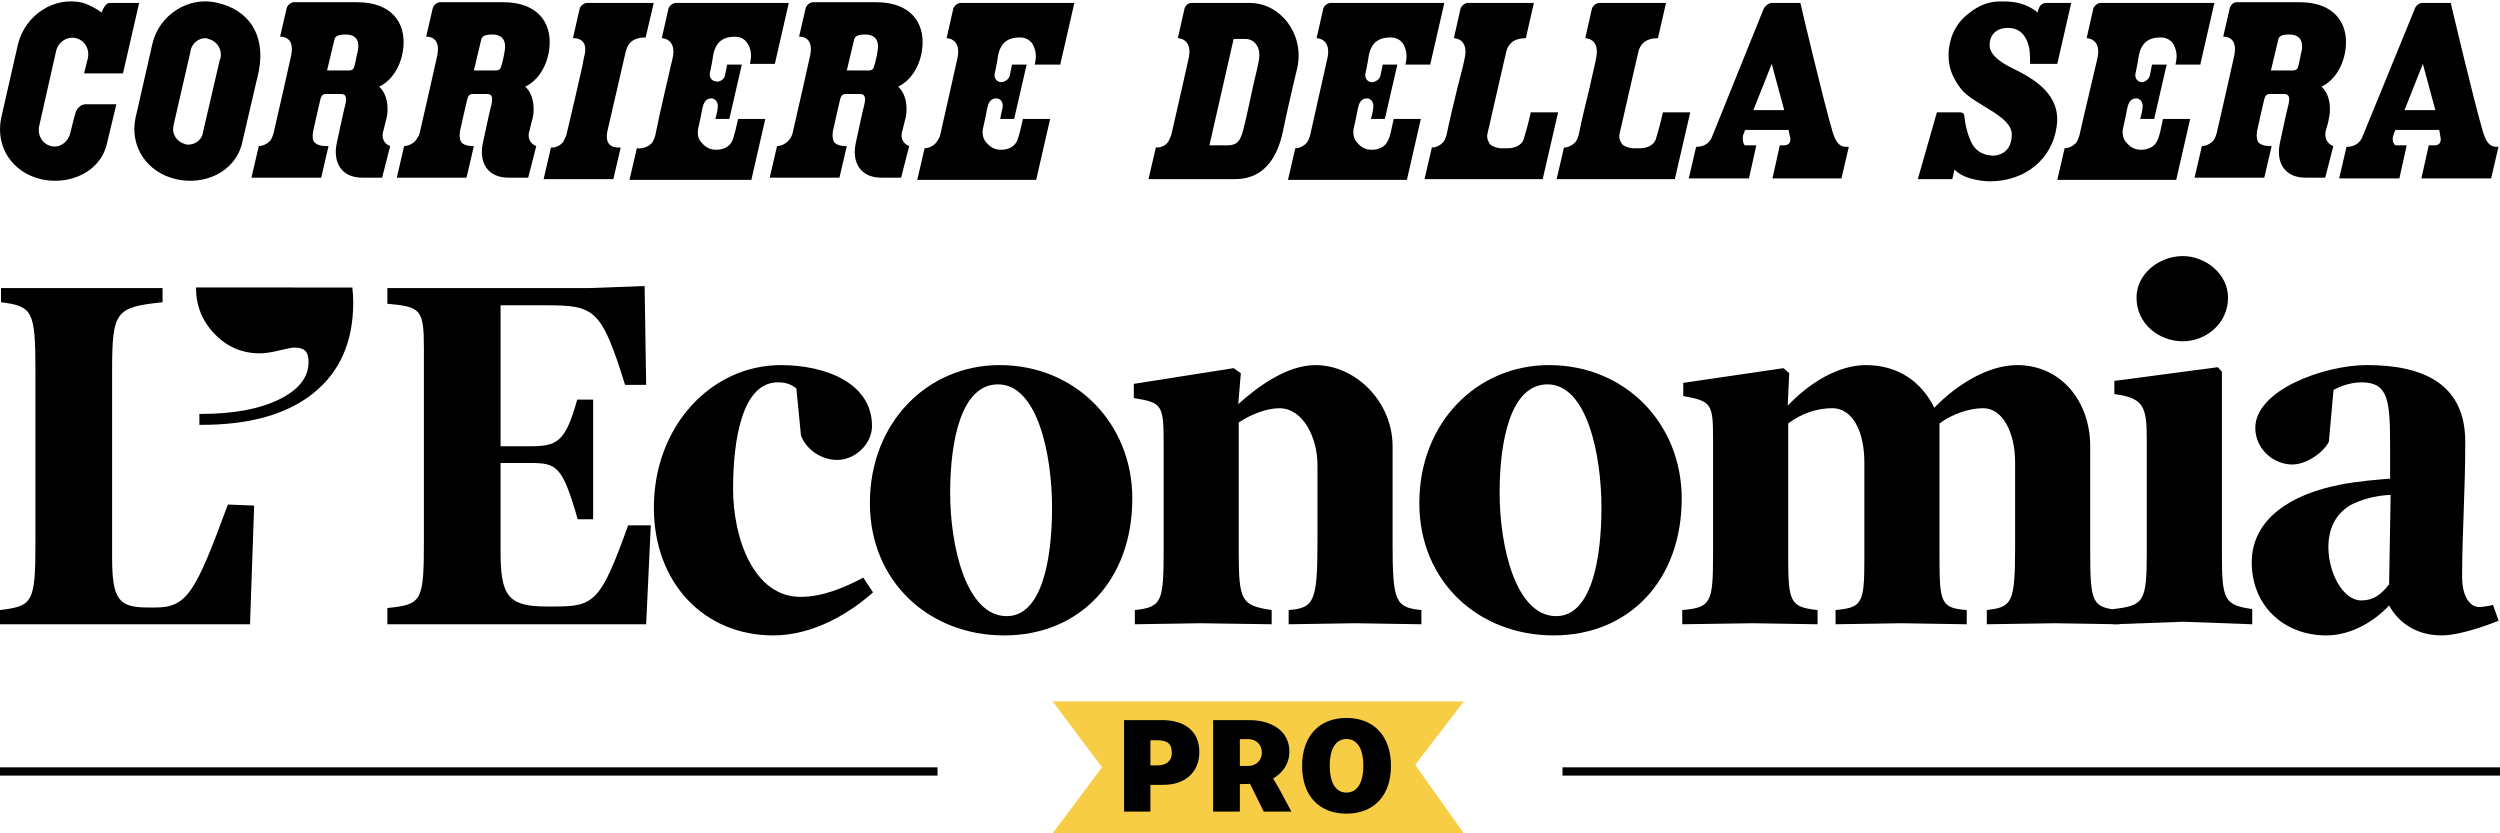
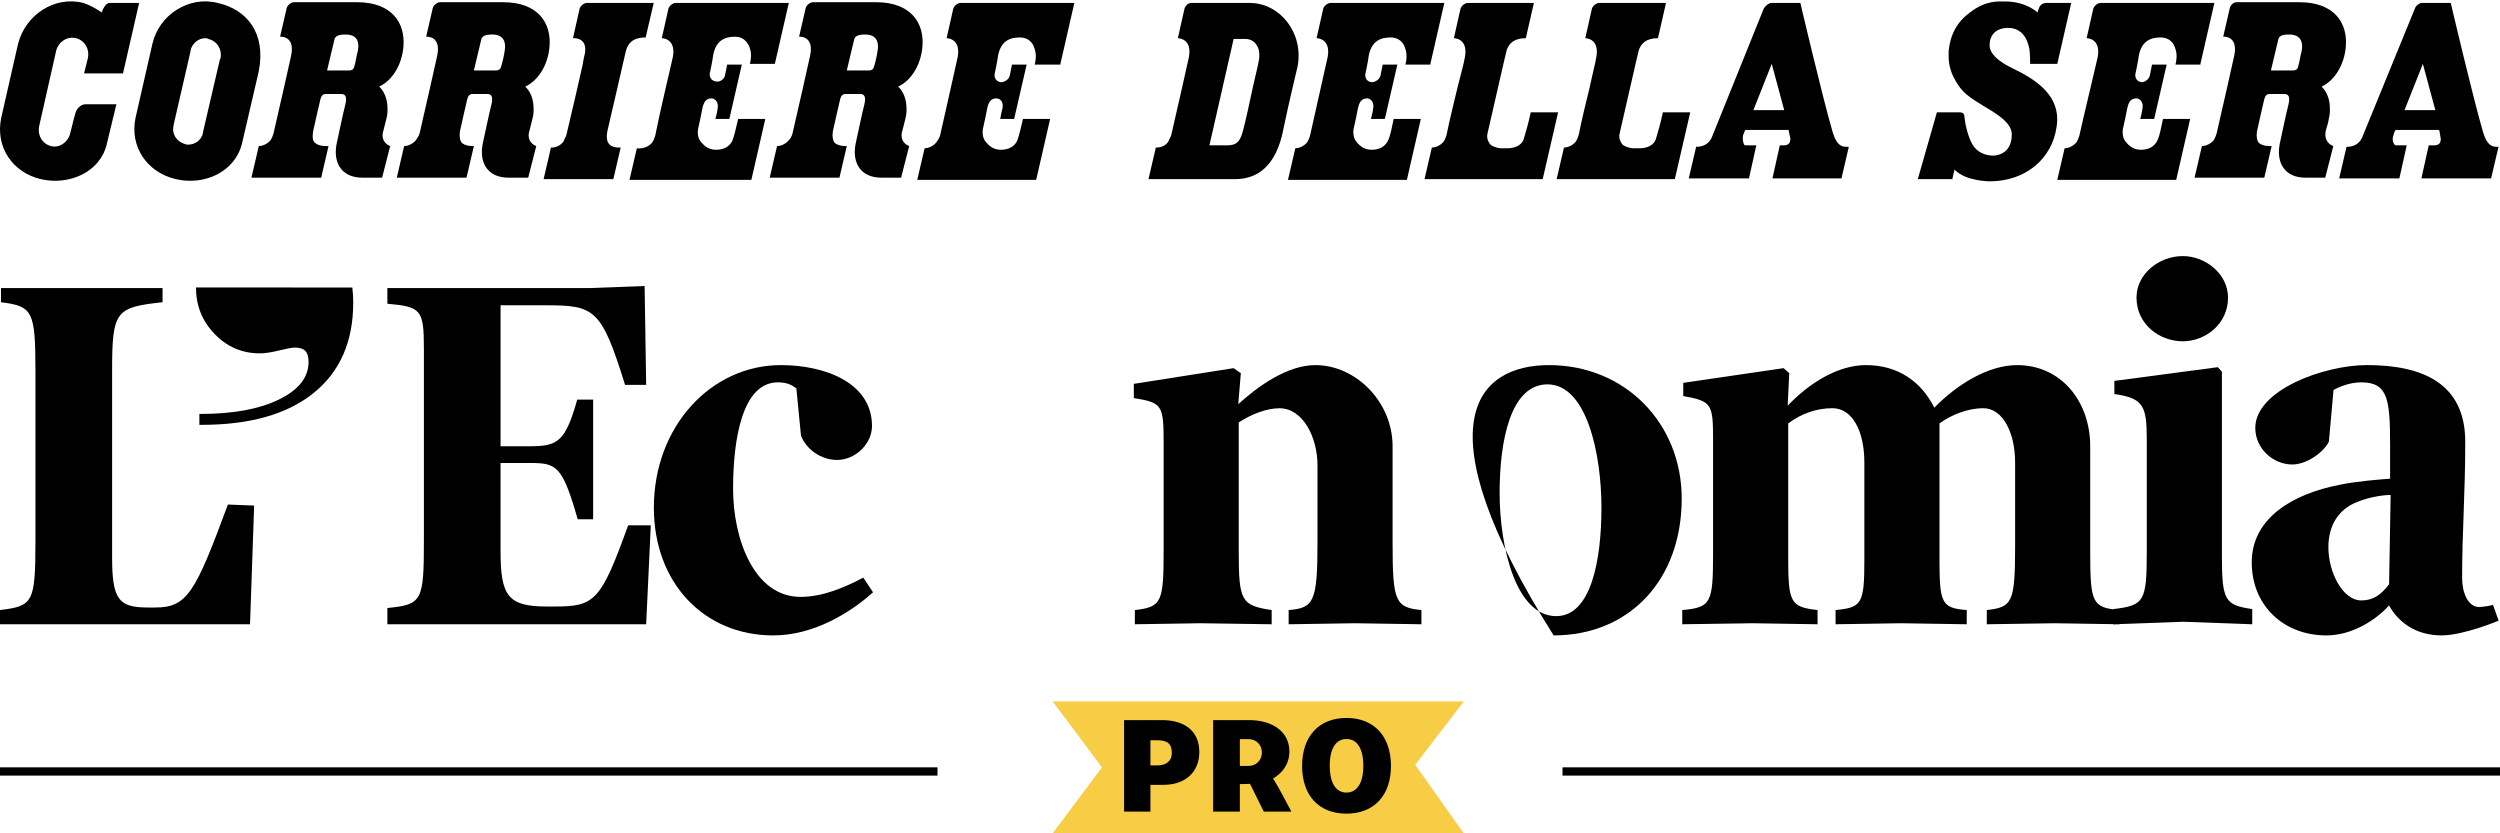
<svg xmlns="http://www.w3.org/2000/svg" width="576" height="192" viewBox="0 0 576 192" fill="none">
  <rect x="257" y="164" width="65" height="26" fill="black" />
  <path fill-rule="evenodd" clip-rule="evenodd" d="M337.263 161.6H242.526L253.895 176.8L242.526 192H337.263L326.07 176.223L337.263 161.6ZM268.05 180.827H265.058V186.998H258.986V165.912H267.728C272.744 165.912 276.322 168.28 276.322 173.252C276.322 177.902 273.096 180.827 268.05 180.827ZM269.986 173.486C269.986 175.475 268.52 176.352 266.613 176.352H265.058V170.562H266.642C268.872 170.562 269.986 171.263 269.986 173.486ZM285.663 186.998V180.651C286.631 180.651 287.423 180.622 288.009 180.593L291.177 186.998H297.543L294.609 181.529L293.319 179.364C295.431 178.136 297.073 176.06 297.073 173.164C297.073 168.28 292.761 165.912 287.833 165.912H279.503V186.998H285.663ZM287.657 176.469C289.388 176.469 290.737 175.182 290.737 173.398C290.737 171.614 289.447 170.298 287.657 170.298H285.663V176.469H287.657ZM320.48 176.469C320.48 183.254 316.578 187.466 310.213 187.466C303.877 187.466 300.005 183.283 300.005 176.469C300.005 169.655 303.877 165.414 310.242 165.414C316.578 165.414 320.48 169.655 320.48 176.469ZM310.242 170.269C312.824 170.269 314.114 172.726 314.114 176.44C314.114 180.125 312.824 182.611 310.213 182.611C307.632 182.611 306.37 180.125 306.37 176.44C306.37 172.726 307.632 170.269 310.242 170.269Z" fill="#F8CD46" />
  <path d="M45.152 66.228C45.152 70.422 46.594 74.001 49.463 76.961C52.338 79.94 55.802 81.413 59.861 81.413C60.999 81.413 62.488 81.192 64.311 80.747C66.138 80.301 67.323 80.081 67.88 80.081C69.022 80.081 69.846 80.339 70.345 80.85C70.845 81.361 71.092 82.21 71.092 83.383C71.092 86.934 68.827 89.819 64.292 92.038C59.761 94.266 53.713 95.373 46.156 95.373H45.937V97.882H46.489C57.62 97.882 66.219 95.429 72.282 90.527C78.345 85.625 81.381 78.701 81.381 69.737C81.381 68.527 81.314 67.354 81.181 66.247L45.152 66.228Z" fill="black" />
  <path d="M8.166 124.663V85.405C8.166 71.501 7.457 70.568 0.228 69.634V66.365H37.452V69.634C26.654 70.802 25.831 71.618 25.831 85.405V128.406C25.831 138.219 27.373 139.969 34.131 139.969H35.791C43.144 139.969 45.033 136.47 52.509 116.247L58.558 116.487L57.606 143.83H6.39006e-05V140.555C7.581 139.622 8.166 138.928 8.166 124.663Z" fill="black" />
  <path d="M136.66 92.061V119.639H133.105C129.555 107.25 128.247 106.673 122.084 106.673H115.326V126.886C115.326 137.286 116.987 139.739 125.996 139.739H127.894C137.022 139.739 138.445 138.458 144.726 121.041H149.942L148.876 143.829H89.252V140.086C97.314 139.27 97.666 138.571 97.666 124.198V80.259C97.666 71.262 96.957 70.675 89.252 69.981V66.365H135.961L148.519 65.895L148.876 88.679H144.017C138.564 71.145 137.022 70.338 125.758 70.338H115.331V102.817H122.089C128.37 102.817 130.269 101.884 132.991 92.061H136.66V92.061Z" fill="black" />
  <path d="M183.482 89.495C182.174 88.44 180.874 88.093 179.214 88.093C171.033 88.093 168.901 101.18 168.901 112.626C168.901 124.198 173.76 137.52 184.429 137.52C189.407 137.52 194.271 135.531 198.896 133.083L201.147 136.47C195.808 141.254 187.399 146.4 178.152 146.4C162.267 146.4 150.651 134.363 150.651 116.956C150.651 98.258 163.809 84.12 179.927 84.12C190.126 84.12 200.909 88.21 200.909 98.145C200.909 102.231 197.116 105.97 192.852 105.97C189.179 105.97 185.738 103.521 184.548 100.364L183.482 89.495Z" fill="black" />
-   <path d="M231.366 146.4C214.058 146.4 200.424 134.012 200.424 115.9C200.424 97.329 213.701 84.12 230.296 84.12C247.841 84.12 260.886 97.559 260.886 114.859C260.886 133.777 248.679 146.4 231.366 146.4ZM229.944 88.557C221.411 88.557 218.917 101.645 218.917 113.564C218.917 125.831 222.591 141.958 231.956 141.958C240.023 141.958 242.393 128.992 242.393 116.956C242.393 104.806 239.076 88.557 229.944 88.557Z" fill="black" />
  <path d="M285.298 93.117C289.795 89.031 296.557 84.12 303.077 84.12C312.319 84.12 320.851 92.53 320.851 102.817V125.019C320.851 138.571 321.446 139.969 327.495 140.555V143.83L312.2 143.595L296.905 143.83V140.555C302.715 140.086 303.548 138.698 303.548 124.897V107.142C303.548 100.828 300.231 94.06 294.778 94.06C291.813 94.06 288.253 95.453 285.407 97.329V127.125C285.407 138.458 286.002 139.505 292.993 140.555V143.83L276.523 143.595L261.466 143.83V140.555C267.747 139.861 268.104 138.698 268.104 126.417V102.348C268.104 93.351 267.861 92.765 261.232 91.719V88.44L284.227 84.823L285.888 85.987L285.298 93.117Z" fill="black" />
-   <path d="M357.961 146.4C340.653 146.4 327.014 134.012 327.014 115.9C327.014 97.329 340.291 84.12 356.89 84.12C374.441 84.12 387.466 97.559 387.466 114.859C387.466 133.777 375.255 146.4 357.961 146.4ZM356.538 88.557C347.996 88.557 345.512 101.645 345.512 113.564C345.512 125.831 349.186 141.958 358.556 141.958C366.613 141.958 368.973 128.992 368.973 116.956C368.973 104.806 365.661 88.557 356.538 88.557Z" fill="black" />
+   <path d="M357.961 146.4C327.014 97.329 340.291 84.12 356.89 84.12C374.441 84.12 387.466 97.559 387.466 114.859C387.466 133.777 375.255 146.4 357.961 146.4ZM356.538 88.557C347.996 88.557 345.512 101.645 345.512 113.564C345.512 125.831 349.186 141.958 358.556 141.958C366.613 141.958 368.973 128.992 368.973 116.956C368.973 104.806 365.661 88.557 356.538 88.557Z" fill="black" />
  <path d="M411.884 93.473C416.866 88.21 423.505 84.12 429.906 84.12C437.372 84.12 442.702 87.98 445.667 93.938C450.764 88.684 457.997 84.12 464.755 84.12C474.829 84.12 481.582 92.422 481.582 102.817V126.994C481.582 139.031 482.063 139.969 488.34 140.555V143.83L473.406 143.595L457.759 143.83V140.555C463.57 139.861 464.284 139.035 464.284 125.831V106.556C464.284 99.665 461.433 94.05 456.931 94.05C453.614 94.05 449.693 95.453 446.857 97.559V128.289C446.857 138.928 447.204 140.091 453.138 140.555V143.83L437.967 143.595L422.915 143.83V140.555C428.954 139.969 429.549 139.153 429.549 128.992V106.556C429.549 99.201 426.708 94.05 422.196 94.05C418.651 94.05 415.091 95.223 412.003 97.559V128.289C412.003 138.801 412.474 139.861 418.765 140.555V143.83L403.827 143.595L387.59 143.83V140.555C394.228 139.969 394.69 138.923 394.69 127.58V101.18C394.69 93.004 394.338 92.418 387.823 91.254V88.21L410.937 84.823L412.241 85.987L411.884 93.473Z" fill="black" />
  <path d="M511.929 127.941C511.929 138.458 512.633 139.392 518.915 140.33V143.834L503.035 143.252L486.912 143.834V140.33C494.021 139.504 494.616 138.576 494.616 127.238V101.302C494.616 93.586 493.902 91.728 487.15 90.79V87.755L510.977 84.598L511.929 85.649V127.941V127.941ZM502.92 59C508.127 59 513.338 63.09 513.338 68.579C513.338 74.653 508.122 78.631 502.92 78.631C497.467 78.631 492.251 74.653 492.251 68.579C492.246 63.09 497.467 59 502.92 59Z" fill="black" />
  <path d="M535.985 146.4C526.267 146.4 518.801 139.622 518.801 129.574C518.801 119.409 528.166 113.803 539.069 111.692C542.862 110.876 548.905 110.412 550.68 110.29V102.695C550.68 92.056 550.209 88.093 544.042 88.093C541.087 88.093 538.479 89.378 537.646 89.842L536.575 101.762C535.276 104.332 531.355 107.02 528.157 107.02C523.655 107.02 519.619 103.282 519.619 98.609C519.619 89.842 535.509 84.115 545.341 84.115C558.142 84.115 567.993 88.327 567.993 101.762C567.993 113.681 567.274 122.439 567.274 133.186C567.274 136.695 568.702 139.856 571.191 139.856C572.371 139.856 574.394 139.387 574.394 139.387L575.688 143.004C575.688 143.004 567.627 146.395 562.53 146.395C556.605 146.395 552.57 143.356 550.442 139.495C547.249 143.013 541.796 146.4 535.985 146.4ZM544.042 138.341C546.892 138.341 548.667 136.938 550.452 134.602L550.804 114.033C549.262 114.033 545.936 114.502 543.337 115.562C538.598 117.307 536.461 121.276 536.461 126.07C536.456 131.915 539.783 138.341 544.042 138.341Z" fill="black" />
  <path d="M216 178.066C216 177.644 216 177.222 216 176.8H0V178.7H216C216 178.489 216 178.278 216 178.066Z" fill="black" />
  <path d="M360 176.8C360 177.222 360 177.644 360 178.066C360 178.278 360 178.489 360 178.7H576V176.8H360Z" fill="black" />
  <path d="M463.682 15.731C458.439 13.194 458.27 10.996 458.439 9.981C458.439 8.797 459.284 6.429 462.667 6.429C466.726 6.429 467.403 10.488 467.572 11.334C467.741 12.349 467.741 14.717 467.741 14.717H473.999L477.212 0.679H471.462C470.785 0.679 470.109 1.017 469.771 1.863L469.432 2.877C469.432 2.877 466.895 0.34 461.991 0.34C460.468 0.34 457.593 0.002 453.872 2.877C449.644 5.922 449.136 10.15 448.967 11.841C448.967 13.364 448.629 16.239 451.673 20.298C454.718 24.357 463.851 26.556 463.513 31.292C463.344 35.52 459.961 35.858 459.284 35.858C458.777 35.858 455.902 35.858 454.38 33.152C453.534 31.63 452.857 29.093 452.688 27.571C452.519 26.387 452.688 25.879 451.335 25.879C450.151 25.879 446.261 25.879 446.261 25.879L441.864 41.27H449.813L450.32 39.072C452.857 41.778 458.439 41.778 458.439 41.778C466.726 41.778 472.815 36.535 473.83 29.262C475.014 21.989 468.925 18.268 463.682 15.731Z" fill="black" />
  <path d="M50.154 0.678C43.558 -1.013 36.623 3.385 35.101 10.15L31.211 27.232C29.858 33.828 33.917 39.748 40.514 41.27C46.941 42.792 54.044 39.748 55.735 33.152L59.626 16.408C61.317 7.613 56.919 2.201 50.154 0.678ZM50.831 13.363L50.661 13.702L46.771 30.446V30.615C46.433 32.306 44.911 33.321 43.389 33.321C43.05 33.321 42.881 33.321 42.543 33.152C40.683 32.644 39.499 30.784 40.006 28.924V28.754L43.896 11.841V11.672C44.234 9.981 45.757 8.797 47.279 8.797C47.448 8.797 47.786 8.797 47.955 8.966C50.154 9.473 51.169 11.503 50.831 13.363Z" fill="black" />
  <path d="M20.218 13.533L19.372 16.915H28.336L32.057 0.678C32.057 0.678 26.645 0.678 25.292 0.678C24.108 0.678 23.431 2.877 23.431 2.877C22.247 2.031 20.725 1.186 19.203 0.678C12.607 -1.013 5.841 3.385 4.15 10.15L0.26 27.232C-1.093 33.998 2.966 39.748 9.393 41.27C15.82 42.792 23.093 39.748 24.615 33.152L26.814 24.019C26.814 24.019 20.049 24.019 19.71 24.019C18.526 24.019 17.512 25.203 17.342 26.217L17.004 27.401L16.158 30.784C15.651 32.814 13.621 34.167 11.761 33.659C9.731 33.152 8.547 31.122 9.055 28.924L12.945 11.672C13.452 9.642 15.482 8.289 17.512 8.797C19.541 9.304 20.725 11.334 20.218 13.533Z" fill="black" />
  <path d="M89.9 33.659C88.546 33.152 87.701 31.799 88.377 29.938C88.716 28.754 88.716 28.416 89.054 27.232C89.392 26.048 89.73 22.158 87.363 19.959C90.576 18.437 92.606 14.716 92.944 10.826C93.451 5.245 90.238 0.509 82.289 0.509C78.06 0.509 68.42 0.509 67.743 0.509C67.067 0.509 66.221 1.186 66.052 1.862L64.53 8.458C64.53 8.458 68.082 8.12 67.067 12.856C66.559 15.224 64.53 24.188 63.008 30.784C62.838 31.291 62.669 31.799 62.331 32.306C61.485 33.321 60.301 33.659 59.625 33.659L57.934 40.932H74.001L75.692 33.659H75.185C73.832 33.659 72.986 33.321 72.479 32.813C71.972 32.306 71.972 31.46 72.141 30.277C72.141 30.107 73.832 22.835 73.832 22.835C74.17 21.651 74.678 21.651 75.354 21.651C76.707 21.651 77.722 21.651 78.568 21.651C79.752 21.651 79.921 22.497 79.582 24.019C79.075 25.879 77.722 32.475 77.553 33.152C76.707 37.549 78.737 40.932 83.472 40.932C84.656 40.932 86.686 40.932 88.039 40.932L89.9 33.659ZM82.458 11.672C82.12 12.856 81.95 14.378 81.612 15.393C81.443 16.069 80.936 16.239 80.428 16.239H75.354L77.046 9.135C77.215 8.289 78.06 7.951 79.582 7.951C82.458 7.951 82.796 9.811 82.458 11.672Z" fill="black" />
  <path d="M123.557 33.659C122.204 33.152 121.359 31.799 122.035 29.938C122.374 28.754 122.374 28.416 122.712 27.232C123.05 26.048 123.388 22.158 121.021 19.959C124.234 18.437 126.264 14.716 126.602 10.826C127.109 5.245 123.896 0.509 115.947 0.509C111.718 0.509 102.078 0.509 101.401 0.509C100.725 0.509 99.879 1.186 99.71 1.862L98.188 8.458C98.188 8.458 101.739 8.12 100.725 12.856C100.217 15.224 98.188 24.188 96.665 30.784C96.496 31.291 96.158 31.799 95.82 32.306C94.974 33.321 93.79 33.659 93.114 33.659L91.422 40.932H107.49L109.181 33.659H109.012C107.659 33.659 106.813 33.321 106.306 32.813C105.968 32.306 105.799 31.46 105.968 30.277C105.968 30.107 107.659 22.835 107.659 22.835C107.997 21.651 108.505 21.651 109.181 21.651C110.534 21.651 111.549 21.651 112.226 21.651C113.41 21.651 113.579 22.497 113.24 24.019C112.733 25.879 111.38 32.475 111.211 33.152C110.365 37.549 112.395 40.932 117.13 40.932C118.314 40.932 120.344 40.932 121.697 40.932L123.557 33.659ZM116.285 11.672C116.116 12.856 115.777 14.378 115.439 15.393C115.27 16.069 114.763 16.239 114.255 16.239H109.181L110.873 9.135C111.042 8.289 111.887 7.951 113.41 7.951C116.116 7.951 116.623 9.811 116.285 11.672Z" fill="black" />
  <path d="M209.476 33.659C208.123 33.152 207.277 31.799 207.954 29.938C208.292 28.754 208.292 28.416 208.63 27.232C208.969 26.048 209.307 22.158 206.939 19.959C210.152 18.437 212.182 14.716 212.52 10.826C213.028 5.245 209.814 0.509 201.865 0.509C197.637 0.509 187.996 0.509 187.32 0.509C186.643 0.509 185.797 1.186 185.628 1.862L184.106 8.458C184.106 8.458 187.658 8.12 186.643 12.856C186.136 15.224 184.106 24.188 182.584 30.784C182.415 31.291 182.246 31.799 181.738 32.306C180.893 33.321 179.709 33.659 179.032 33.659L177.341 40.932H193.408L195.1 33.659H194.931C193.578 33.659 192.732 33.321 192.224 32.813C191.886 32.306 191.717 31.46 191.886 30.277C191.886 30.107 193.578 22.835 193.578 22.835C193.916 21.651 194.423 21.651 195.1 21.651C196.453 21.651 197.468 21.651 198.144 21.651C199.328 21.651 199.497 22.497 199.159 24.019C198.651 25.879 197.298 32.475 197.129 33.152C196.284 37.549 198.313 40.932 203.049 40.932C204.233 40.932 206.262 40.932 207.615 40.932L209.476 33.659ZM202.203 11.672C202.034 12.856 201.696 14.378 201.358 15.393C201.188 16.069 200.681 16.239 200.174 16.239H195.1L196.791 9.135C196.96 8.289 197.806 7.951 199.328 7.951C202.034 7.951 202.542 9.811 202.203 11.672Z" fill="black" />
  <path d="M537.593 33.659C536.24 33.152 535.395 31.799 535.902 29.938C536.24 28.754 536.409 28.416 536.579 27.232C536.917 26.048 537.255 22.158 534.887 19.959C538.101 18.437 540.13 14.716 540.469 10.826C540.976 5.245 537.763 0.509 529.813 0.509C525.585 0.509 515.945 0.509 515.268 0.509C514.591 0.509 513.915 1.186 513.746 1.862L512.224 8.458C512.224 8.458 515.775 8.12 514.761 12.856C514.253 15.224 512.224 24.188 510.701 30.784C510.532 31.291 510.363 31.799 510.025 32.306C509.179 33.321 507.995 33.659 507.319 33.659L505.627 40.932H521.695L523.386 33.659H523.048C521.695 33.659 520.849 33.321 520.342 32.813C520.004 32.306 519.835 31.46 520.004 30.277C520.004 30.107 521.695 22.835 521.695 22.835C522.033 21.651 522.541 21.651 523.217 21.651C524.57 21.651 525.585 21.651 526.262 21.651C527.446 21.651 527.615 22.497 527.276 24.019C526.769 25.879 525.416 32.475 525.247 33.152C524.401 37.549 526.431 40.932 531.166 40.932C532.35 40.932 534.38 40.932 535.733 40.932L537.593 33.659ZM530.321 11.672C529.982 12.856 529.813 14.378 529.475 15.393C529.306 16.069 528.799 16.239 528.291 16.239H523.217L524.909 9.135C525.078 8.289 525.754 7.951 527.445 7.951C530.152 7.951 530.659 9.811 530.321 11.672Z" fill="black" />
  <path d="M352.732 25.71C352.055 28.755 351.548 30.446 351.04 32.137C350.533 33.49 349.011 34.167 347.319 34.167C346.812 34.167 346.136 34.167 345.628 34.167C344.613 33.998 343.599 33.66 343.26 33.152C342.922 32.645 342.415 31.799 342.753 30.615C343.429 27.74 346.981 12.011 347.15 11.503C347.658 10.15 348.673 8.797 351.548 8.797L353.408 0.679H338.186C337.51 0.679 336.664 1.355 336.495 2.032L334.973 8.797C334.973 8.797 338.355 8.797 337.51 13.194C337.341 14.209 336.664 16.915 335.818 20.129C334.973 23.681 333.958 27.74 333.281 31.122C333.112 31.63 332.943 32.137 332.605 32.645C331.759 33.66 330.575 33.998 329.899 33.998L328.208 41.27H355.438L358.99 25.879H352.732V25.71Z" fill="black" />
  <path d="M383.175 25.71C382.499 28.755 381.991 30.446 381.484 32.137C380.976 33.49 379.454 34.167 377.763 34.167C377.255 34.167 376.579 34.167 376.071 34.167C375.057 33.998 374.042 33.66 373.704 33.152C373.365 32.645 372.858 31.799 373.196 30.615C373.873 27.74 377.425 12.011 377.594 11.503C378.101 10.15 379.116 8.797 381.991 8.797L383.852 0.679H368.461C367.784 0.679 366.938 1.355 366.769 2.032L365.247 8.797C365.247 8.797 368.63 8.797 367.784 13.194C367.615 14.378 366.938 16.915 366.262 20.129C365.416 23.512 364.401 27.74 363.725 31.122C363.556 31.63 363.387 32.137 363.048 32.645C362.203 33.66 361.019 33.998 360.342 33.998L358.651 41.27H385.881L389.433 25.879H383.175V25.71Z" fill="black" />
  <path d="M287.954 0.679C287.108 0.679 274.423 0.679 274.423 0.679C273.746 0.679 273.07 1.355 272.901 2.032L271.379 8.797C271.379 8.797 274.761 8.797 273.916 13.194C273.408 15.562 271.379 24.526 269.856 31.122C269.687 31.63 269.349 32.137 269.18 32.645C268.334 33.829 267.15 33.998 266.305 33.998L264.613 41.27C267.996 41.27 283.894 41.27 284.571 41.27C288.63 41.27 293.366 39.41 295.395 31.122C297.087 23.004 298.947 15.393 298.947 15.393C300.469 7.613 294.888 0.679 287.954 0.679ZM289.983 14.209C289.814 15.224 289.307 17.254 288.799 19.452C287.954 23.512 286.77 28.755 286.431 29.939C285.755 32.645 284.909 33.49 282.71 33.49C282.372 33.49 279.159 33.49 278.651 33.49L284.233 8.966H286.939C287.954 8.966 288.968 9.474 289.476 10.319C290.152 11.165 290.321 12.687 289.983 14.209Z" fill="black" />
  <path d="M425.627 33.829C424.613 33.829 423.259 33.829 422.245 30.446C419.877 22.328 414.803 0.679 414.803 0.679H408.207C407.53 0.679 406.684 1.355 406.346 2.032L394.338 31.799C393.492 33.49 391.97 33.829 390.786 33.829L389.095 41.101H402.964L404.655 33.49H402.287C401.949 33.49 401.78 33.321 401.78 33.152C401.611 32.814 401.441 31.968 401.611 31.122C401.949 30.446 401.949 30.108 402.118 29.939H412.097C412.097 30.277 412.266 30.615 412.435 31.63C412.604 32.137 412.435 32.645 412.266 32.983C411.928 33.321 411.589 33.49 411.082 33.49H410.067L408.376 41.101H424.274L425.966 33.829C425.796 33.829 425.966 33.829 425.627 33.829ZM403.978 25.372L408.207 14.717L411.082 25.372H403.978Z" fill="black" />
  <path d="M575.479 33.829C574.464 33.829 573.111 33.829 572.096 30.446C569.728 22.328 564.654 0.679 564.654 0.679H558.058C557.382 0.679 556.536 1.355 556.367 2.032L544.189 31.799C543.344 33.49 541.822 33.829 540.638 33.829L538.946 41.101H552.815L554.506 33.49H552.139C551.8 33.49 551.631 33.321 551.631 33.152C551.293 32.814 551.124 31.968 551.462 31.122C551.631 30.446 551.8 30.108 551.969 29.939H561.948C562.117 30.277 562.117 30.615 562.287 31.63C562.456 32.137 562.287 32.645 562.117 32.983C561.779 33.321 561.441 33.49 560.933 33.49H559.58L557.889 41.101H573.957L575.648 33.829C575.648 33.829 575.817 33.829 575.479 33.829ZM553.999 25.372L558.227 14.717L561.103 25.372H553.999Z" fill="black" />
  <path d="M135.227 0.679C134.551 0.679 133.705 1.355 133.536 2.032L132.014 8.797C132.014 8.797 135.566 8.459 134.72 12.518C134.551 13.025 134.213 15.055 134.213 15.055C133.367 18.776 131.845 25.541 130.492 31.122C130.322 31.63 129.984 32.137 129.815 32.645C128.631 34.167 126.94 33.998 126.94 33.998L125.249 41.27H141.316L143.007 33.998C141.993 33.998 139.117 34.167 139.963 30.108C140.301 28.755 143.515 14.717 144.022 12.518C144.36 10.996 144.868 8.628 148.758 8.628L150.618 0.679H135.227Z" fill="black" />
  <path d="M155.692 0.679C155.015 0.679 154.17 1.355 154.001 2.032L152.478 8.797C152.478 8.797 155.861 8.797 155.015 13.194C154.508 15.562 152.309 24.526 150.956 31.292C150.787 31.799 150.618 32.306 150.28 32.814C148.927 34.505 146.728 34.167 146.728 34.167L145.037 41.44H173.113L176.326 27.402H170.068C169.561 29.6 169.223 31.122 168.715 32.476C168.039 33.829 166.686 34.505 164.994 34.505C163.472 34.505 162.457 33.829 161.612 32.814C160.766 31.968 160.597 30.615 160.935 29.262C161.273 27.74 161.612 26.218 161.781 25.203C162.119 23.512 162.626 22.666 163.979 22.666C164.656 22.666 165.671 23.512 165.332 25.034C165.332 25.541 164.825 27.402 164.825 27.402H168.039L170.914 14.886H167.531C167.531 14.886 167.362 15.901 167.024 17.423C166.855 18.268 165.84 18.945 164.994 18.776C163.641 18.607 163.303 17.423 163.641 16.408C163.81 15.562 164.149 14.04 164.318 12.687C164.994 9.135 167.193 8.459 169.392 8.459C171.252 8.459 172.098 9.643 172.605 10.658C172.943 11.503 173.282 12.687 172.774 14.717H178.525L181.738 0.679H155.692Z" fill="black" />
  <path d="M244.318 14.717L247.531 0.679H221.316C220.639 0.679 219.794 1.355 219.624 2.032L218.102 8.797C218.102 8.797 221.485 8.797 220.639 13.194C220.132 15.562 218.102 24.526 216.58 31.292C216.411 31.799 216.073 32.306 215.734 32.814C214.889 33.829 213.705 34.167 213.028 34.167L211.337 41.44H238.736L241.95 27.402H235.692C235.185 29.6 234.846 31.122 234.339 32.476C233.662 33.829 232.309 34.505 230.618 34.505C229.096 34.505 228.081 33.829 227.235 32.814C226.39 31.968 226.221 30.446 226.559 29.262C226.897 27.74 227.235 26.218 227.404 25.203C227.743 23.512 228.25 22.666 229.603 22.666C230.449 22.666 231.295 23.512 230.956 25.034C230.787 25.541 230.449 27.402 230.449 27.402H233.662L236.538 14.886H233.155C233.155 14.886 232.986 15.901 232.648 17.423C232.478 18.268 231.464 18.945 230.618 18.945C229.265 18.776 228.927 17.592 229.265 16.577C229.434 15.732 229.772 14.209 229.941 12.856C230.618 9.304 232.817 8.628 235.015 8.628C236.876 8.628 237.891 9.812 238.229 10.827C238.567 11.672 238.905 12.856 238.398 14.886H244.318V14.717Z" fill="black" />
  <path d="M329.56 14.717L332.774 0.679H306.558C305.882 0.679 305.036 1.355 304.867 2.032L303.345 8.797C303.345 8.797 306.727 8.797 305.882 13.194C305.374 15.562 303.345 24.526 301.823 31.292C301.653 31.799 301.484 32.306 301.146 32.814C300.3 33.829 299.116 34.167 298.44 34.167L296.749 41.44H324.148L327.361 27.402H321.104C320.596 29.6 320.427 31.122 319.751 32.476C319.074 33.829 317.721 34.505 316.03 34.505C314.507 34.505 313.493 33.829 312.647 32.814C311.801 31.968 311.632 30.446 311.97 29.262C312.309 27.74 312.647 26.218 312.816 25.203C313.154 23.512 313.662 22.666 315.015 22.666C315.691 22.666 316.706 23.512 316.368 25.034C316.368 25.541 315.86 27.402 315.86 27.402H319.074L321.949 14.886H318.567C318.567 14.886 318.397 15.901 318.059 17.423C317.89 18.268 316.875 18.945 316.03 18.945C314.677 18.776 314.338 17.592 314.677 16.577C314.846 15.732 315.184 14.209 315.353 12.856C316.03 9.304 318.228 8.628 320.427 8.628C322.288 8.628 323.302 9.812 323.641 10.827C323.979 11.672 324.317 12.856 323.81 14.886H329.56V14.717Z" fill="black" />
  <path d="M506.979 14.717L510.193 0.679H483.977C483.301 0.679 482.455 1.355 482.286 2.032L480.764 8.797C480.764 8.797 484.146 8.797 483.301 13.194C482.793 15.562 480.595 24.526 479.073 31.292C478.903 31.799 478.734 32.306 478.396 32.814C477.55 33.829 476.366 34.167 475.69 34.167L473.999 41.44H501.398L504.611 27.402H498.354C497.846 29.6 497.677 31.122 497.001 32.476C496.324 33.829 494.971 34.505 493.28 34.505C491.757 34.505 490.743 33.829 489.897 32.814C489.051 31.968 488.882 30.446 489.22 29.262C489.559 27.74 489.897 26.218 490.066 25.203C490.404 23.512 490.912 22.666 492.265 22.666C492.941 22.666 493.956 23.512 493.618 25.034C493.618 25.541 493.111 27.402 493.111 27.402H496.324L499.199 14.886H495.817C495.817 14.886 495.647 15.901 495.309 17.423C495.14 18.268 494.125 18.945 493.449 18.945C492.096 18.776 491.757 17.592 492.096 16.577C492.265 15.732 492.603 14.209 492.772 12.856C493.449 9.304 495.647 8.628 497.846 8.628C499.707 8.628 500.721 9.812 501.06 10.827C501.398 11.672 501.736 12.856 501.229 14.886H506.979V14.717Z" fill="black" />
</svg>